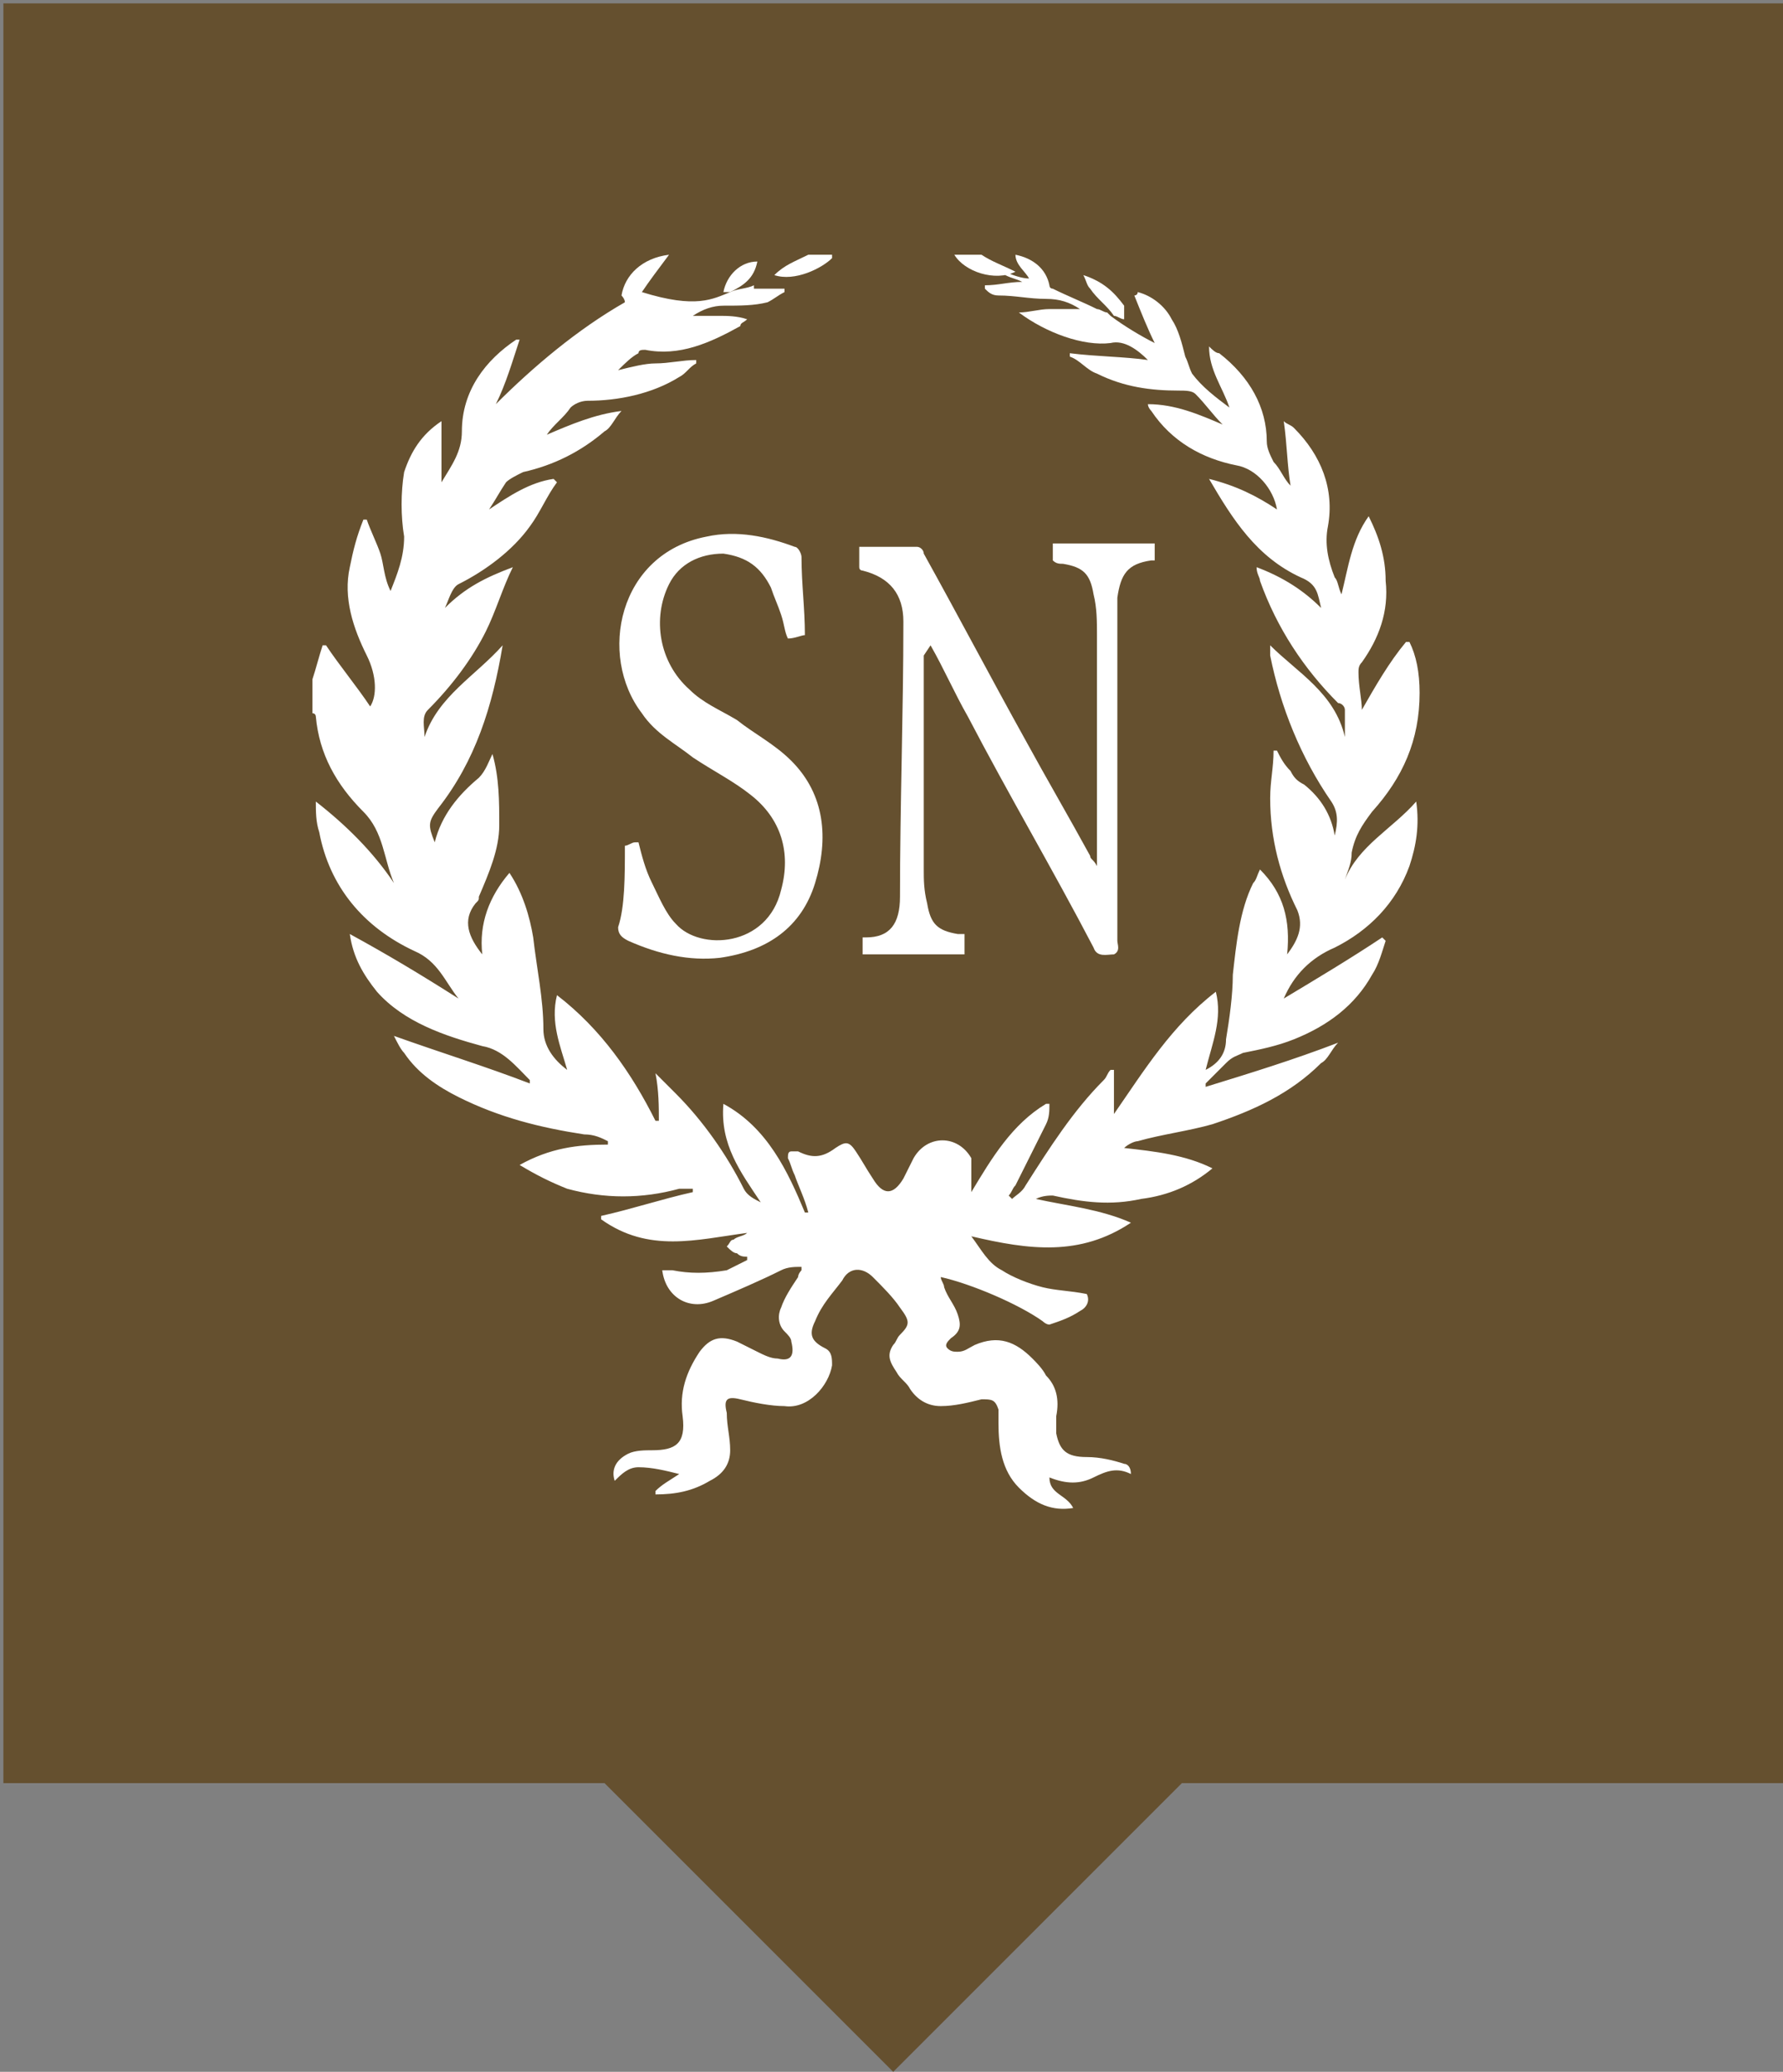
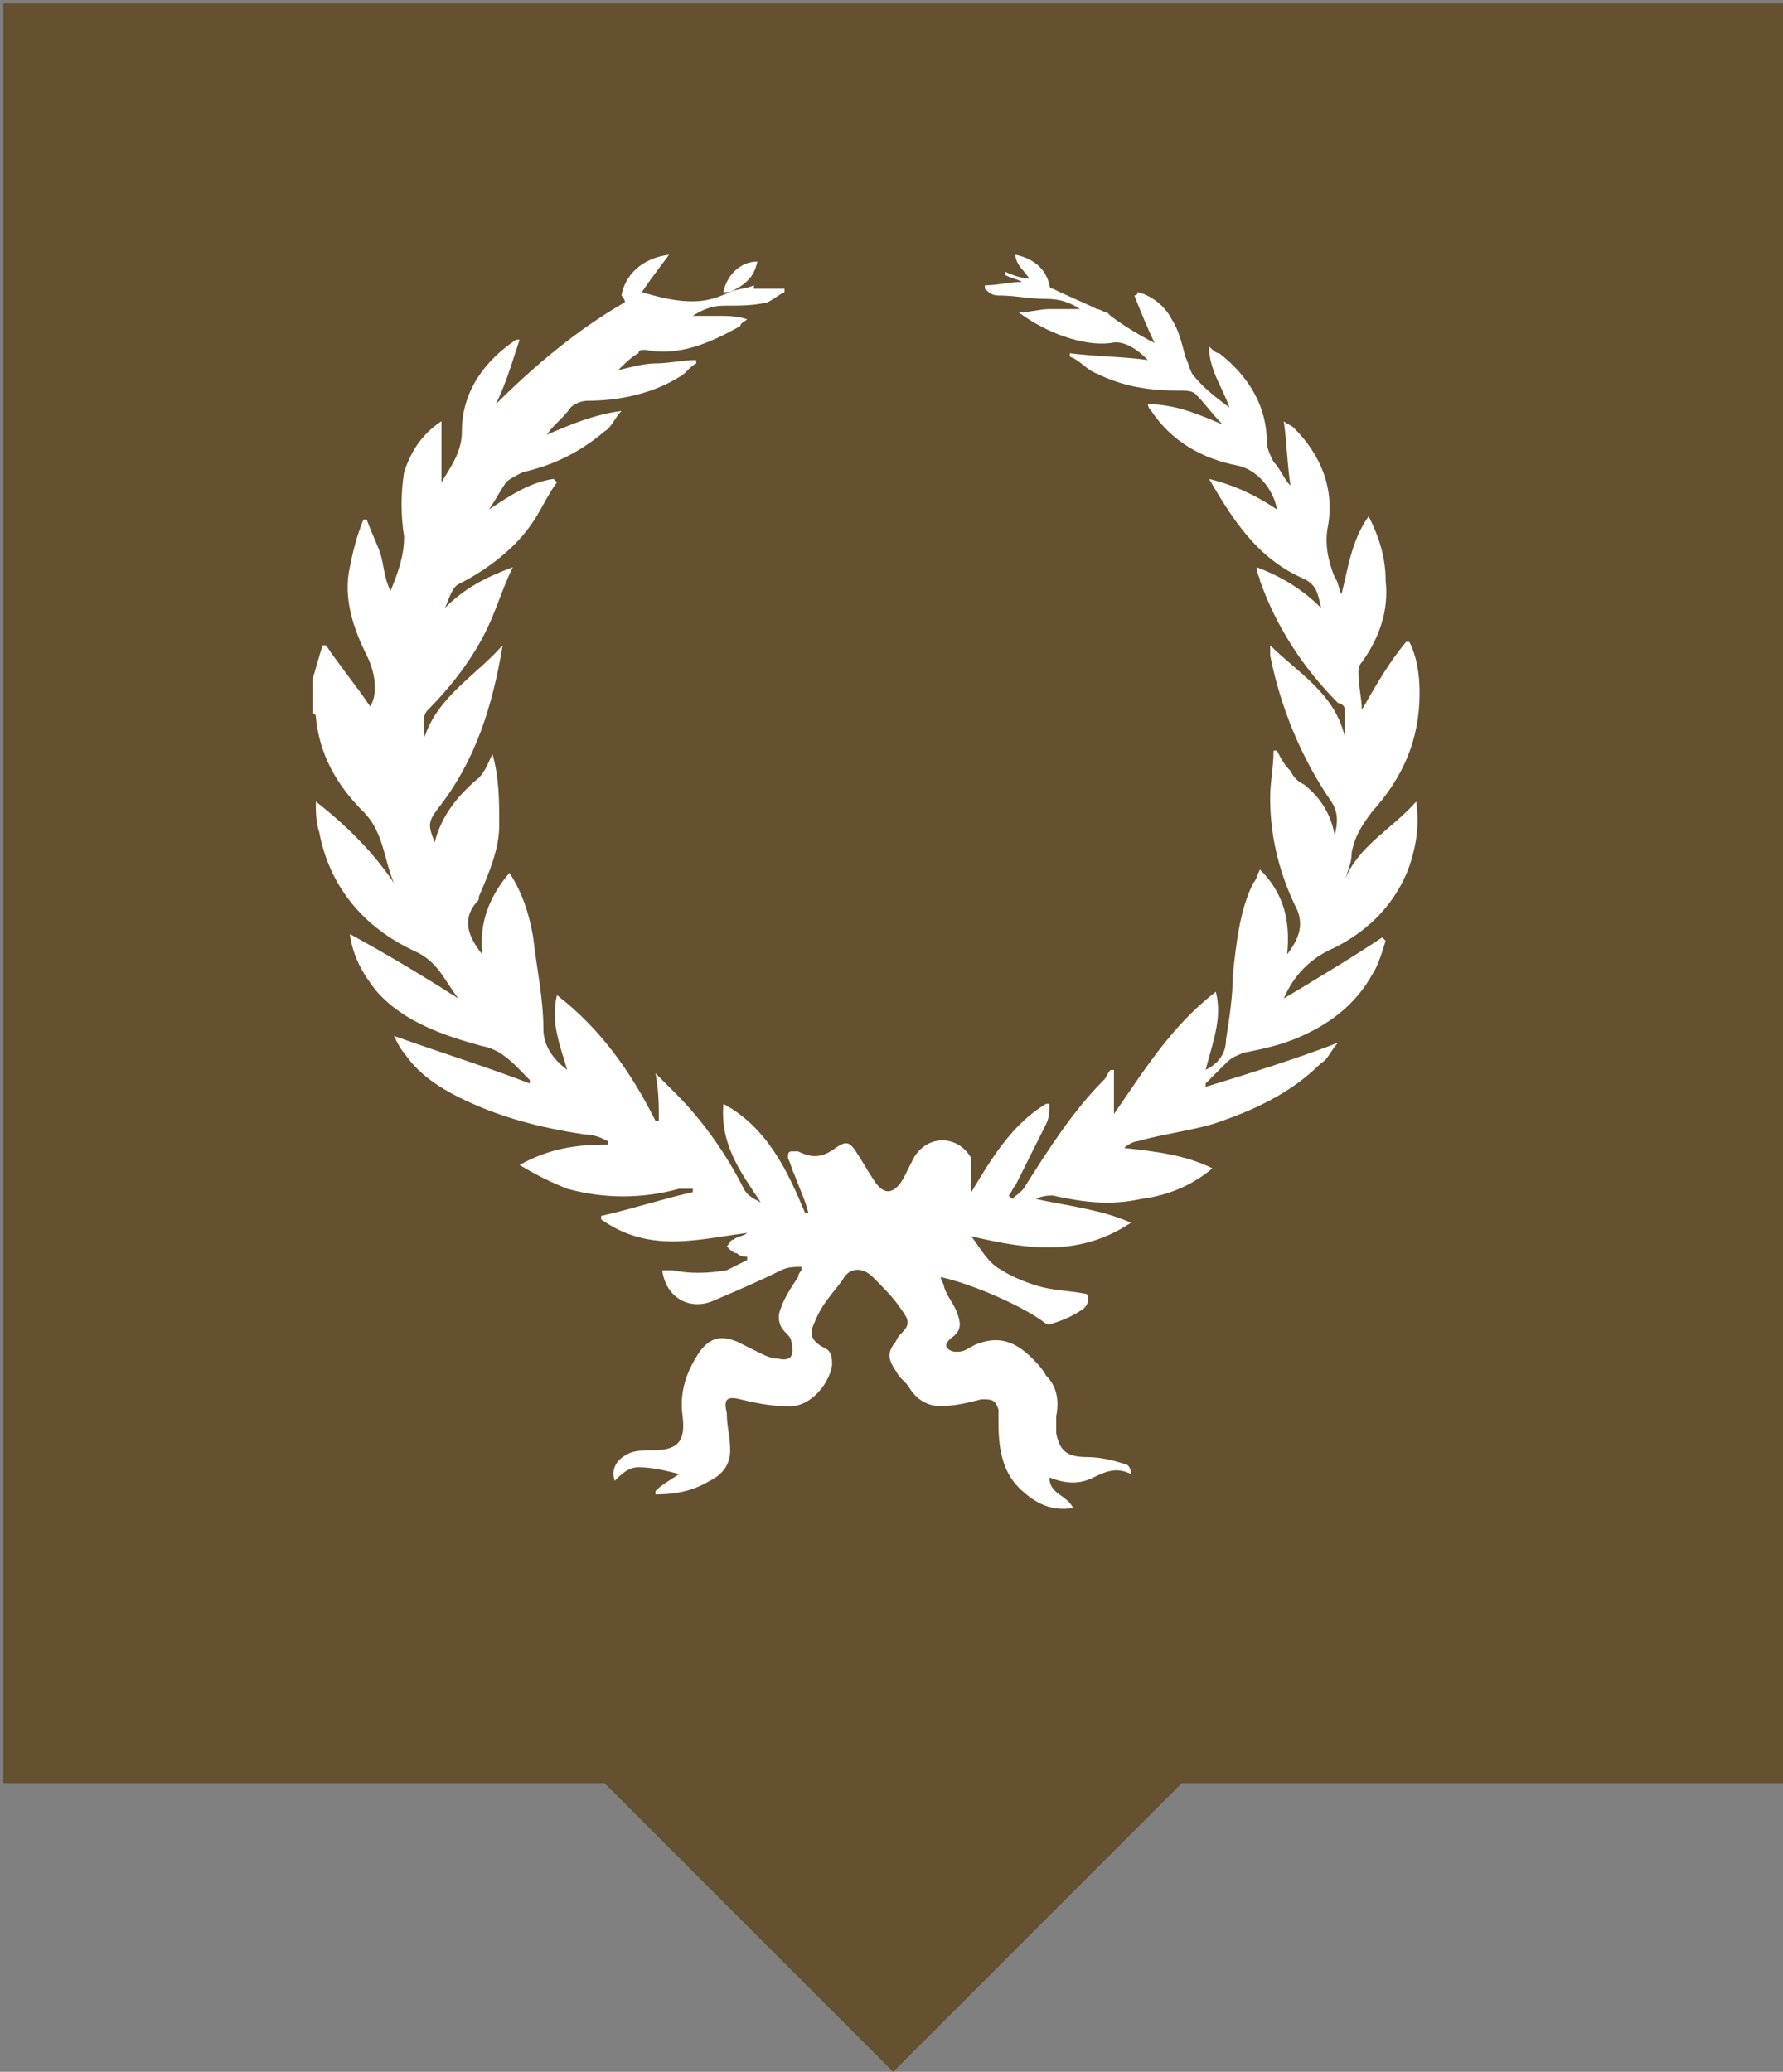
<svg xmlns="http://www.w3.org/2000/svg" version="1.1" id="Layer_1" x="0px" y="0px" viewBox="-283.3 394.6 52.5 61" style="enable-background:new -283.3 394.6 52.5 61;" xml:space="preserve">
  <rect x="-283.3" y="394.6" width="52.5" height="61" fill="#808080" stroke="none" />
  <style type="text/css">
	.st0{fill:#65502F;}
	.st1{fill:#FFFFFF;}
</style>
  <polygon class="st0" points="-283.2,394.7 -283.2,447.1 -265.5,447.1 -257,455.6 -248.5,447.1 -230.8,447.1 -230.8,394.7 " />
  <g id="GSCxv5.tif">
    <g>
      <path id="XMLID_9_" class="st1" d="M-261.8,403.2c0.2-0.1,0.5-0.1,0.7-0.2c0,0,0,0.1,0,0.1c0.1,0,0.3,0,0.4,0c0.2,0,0.4,0,0.5,0    c0,0,0,0.1,0,0.1c-0.2,0.1-0.3,0.2-0.5,0.3c-0.4,0.1-0.8,0.1-1.3,0.1c-0.3,0-0.6,0.1-0.9,0.3c0.3,0,0.5,0,0.8,0    c0.2,0,0.5,0,0.8,0.1c-0.1,0.1-0.2,0.1-0.2,0.2c-0.9,0.5-1.8,0.9-2.8,0.7c-0.1,0-0.2,0-0.2,0.1c-0.2,0.1-0.4,0.3-0.6,0.5    c0.4-0.1,0.8-0.2,1.1-0.2c0.4,0,0.8-0.1,1.2-0.1c0,0,0,0.1,0,0.1c-0.2,0.1-0.3,0.3-0.5,0.4c-0.8,0.5-1.8,0.7-2.7,0.7    c-0.2,0-0.4,0.1-0.5,0.2c-0.2,0.3-0.5,0.5-0.7,0.8c0.7-0.3,1.4-0.6,2.2-0.7c-0.2,0.2-0.3,0.5-0.5,0.6c-0.7,0.6-1.5,1-2.4,1.2    c-0.2,0.1-0.4,0.2-0.5,0.3c-0.2,0.3-0.3,0.5-0.5,0.8c0.6-0.4,1.2-0.8,1.9-0.9c0,0,0,0,0.1,0.1c-0.3,0.4-0.5,0.9-0.8,1.3    c-0.5,0.7-1.3,1.3-2.1,1.7c-0.2,0.1-0.3,0.5-0.4,0.7c0.6-0.6,1.2-0.9,2-1.2c-0.3,0.6-0.5,1.3-0.8,1.9c-0.4,0.8-1,1.6-1.7,2.3    c-0.2,0.2-0.1,0.5-0.1,0.8c0.4-1.2,1.5-1.8,2.3-2.7c-0.3,1.8-0.8,3.4-1.9,4.8c-0.3,0.4-0.3,0.5-0.1,1c0.2-0.8,0.7-1.4,1.3-1.9    c0.2-0.2,0.3-0.5,0.4-0.7c0.2,0.7,0.2,1.4,0.2,2.1c0,0.7-0.3,1.4-0.6,2.1c0,0.1,0,0.1-0.1,0.2c-0.4,0.5-0.2,1,0.2,1.5    c-0.1-0.9,0.2-1.7,0.8-2.4c0.4,0.6,0.6,1.3,0.7,1.9c0.1,0.9,0.3,1.8,0.3,2.7c0,0.5,0.3,0.9,0.7,1.2c-0.2-0.7-0.5-1.4-0.3-2.2    c1.3,1,2.2,2.3,2.9,3.7c0,0,0.1,0,0.1,0c0-0.4,0-0.9-0.1-1.4c0.2,0.2,0.4,0.4,0.6,0.6c0.8,0.8,1.5,1.8,2,2.8    c0.1,0.2,0.3,0.3,0.5,0.4c-0.6-0.9-1.2-1.7-1.1-2.9c1.3,0.7,1.9,2,2.4,3.2c0,0,0.1,0,0.1,0c-0.1-0.4-0.3-0.8-0.4-1.1    c-0.1-0.2-0.1-0.3-0.2-0.5c0-0.1,0-0.2,0.1-0.2s0.2,0,0.2,0c0.4,0.2,0.7,0.2,1.1-0.1c0.3-0.2,0.4-0.2,0.6,0.1    c0.2,0.3,0.3,0.5,0.5,0.8c0.3,0.5,0.6,0.5,0.9,0c0.1-0.2,0.2-0.4,0.3-0.6c0.4-0.7,1.3-0.7,1.7,0c0,0.1,0,0.2,0,0.2    c0,0.3,0,0.5,0,0.8c0.6-1,1.2-2,2.2-2.6c0,0,0.1,0,0.1,0c0,0.2,0,0.4-0.1,0.6c-0.3,0.6-0.6,1.2-0.9,1.8c-0.1,0.1-0.1,0.2-0.2,0.3    c0,0,0,0,0.1,0.1c0.1-0.1,0.3-0.2,0.4-0.4c0.7-1.1,1.4-2.2,2.3-3.1c0.1-0.1,0.1-0.2,0.2-0.3c0,0,0.1,0,0.1,0c0,0.4,0,0.8,0,1.3    c0.9-1.3,1.7-2.6,3-3.6c0.2,0.8-0.1,1.5-0.3,2.3c0.4-0.2,0.6-0.5,0.6-0.9c0.1-0.6,0.2-1.3,0.2-1.9c0.1-0.9,0.2-1.9,0.6-2.7    c0.1-0.1,0.1-0.2,0.2-0.4c0.7,0.7,0.9,1.5,0.8,2.5c0.3-0.4,0.5-0.8,0.3-1.3c-0.5-1-0.8-2.1-0.8-3.3c0-0.5,0.1-0.9,0.1-1.4    c0,0,0.1,0,0.1,0c0.1,0.2,0.2,0.4,0.4,0.6c0.1,0.2,0.2,0.3,0.4,0.4c0.5,0.4,0.8,0.9,0.9,1.5c0.1-0.4,0.1-0.7-0.1-1    c-0.9-1.3-1.5-2.8-1.8-4.3c0-0.1,0-0.2,0-0.3c0.8,0.8,1.9,1.4,2.2,2.7c0-0.1,0-0.3,0-0.4c0-0.1,0-0.3,0-0.4c0-0.1-0.1-0.2-0.2-0.2    c-1-1-1.8-2.2-2.3-3.6c0-0.1-0.1-0.2-0.1-0.4c0.8,0.3,1.4,0.7,1.9,1.2c-0.1-0.4-0.1-0.7-0.6-0.9c-1.3-0.6-2-1.7-2.7-2.9    c0.8,0.2,1.4,0.5,2,0.9c-0.1-0.6-0.6-1.2-1.2-1.3c-1-0.2-1.9-0.7-2.5-1.6c0,0-0.1-0.1-0.1-0.2c0.8,0,1.5,0.3,2.2,0.6    c-0.3-0.3-0.5-0.6-0.8-0.9c-0.1-0.1-0.3-0.1-0.5-0.1c-0.8,0-1.6-0.1-2.4-0.5c-0.3-0.1-0.5-0.4-0.8-0.5c0,0,0-0.1,0-0.1    c0.8,0.1,1.6,0.1,2.3,0.2c-0.3-0.3-0.7-0.6-1.1-0.5c-0.8,0.1-1.9-0.3-2.7-0.9c0.3,0,0.6-0.1,0.9-0.1s0.6,0,0.9,0    c-0.3-0.2-0.6-0.3-1-0.3c-0.5,0-0.9-0.1-1.4-0.1c-0.2,0-0.3-0.1-0.4-0.2c0,0,0-0.1,0-0.1c0.4,0,0.7-0.1,1.1-0.1    c-0.2-0.1-0.3-0.1-0.5-0.2c0,0,0,0,0-0.1c0.2,0.1,0.5,0.2,0.7,0.2c-0.1-0.2-0.4-0.4-0.4-0.7c0.5,0.1,0.9,0.4,1,0.9    c0,0,0,0.1,0.1,0.1c0.4,0.2,0.9,0.4,1.3,0.6c0.1,0,0.2,0.1,0.3,0.1c0,0,0.1,0.1,0.1,0.1c0.4,0.3,0.9,0.6,1.3,0.8    c-0.2-0.4-0.4-0.9-0.6-1.4c0,0,0.1,0,0.1-0.1c0.4,0.1,0.8,0.4,1,0.8c0.2,0.3,0.3,0.7,0.4,1.1c0.1,0.2,0.1,0.3,0.2,0.5    c0.3,0.4,0.7,0.7,1.1,1c-0.2-0.6-0.6-1.1-0.6-1.8c0.1,0.1,0.2,0.2,0.3,0.2c0.9,0.7,1.4,1.6,1.4,2.6c0,0.2,0.1,0.4,0.2,0.6    c0.2,0.2,0.3,0.5,0.5,0.7c-0.1-0.6-0.1-1.2-0.2-1.9c0.1,0.1,0.2,0.1,0.3,0.2c0.8,0.8,1.2,1.8,1,2.9c-0.1,0.5,0,1,0.2,1.5    c0.1,0.1,0.1,0.3,0.2,0.5c0.2-0.8,0.3-1.6,0.8-2.3c0.3,0.6,0.5,1.2,0.5,1.9c0.1,0.9-0.2,1.7-0.7,2.4c-0.1,0.1-0.1,0.2-0.1,0.3    c0,0.4,0.1,0.8,0.1,1.1c0.4-0.7,0.8-1.4,1.3-2c0,0,0.1,0,0.1,0c0.2,0.4,0.3,0.9,0.3,1.5c0,1.4-0.5,2.5-1.4,3.5    c-0.3,0.4-0.5,0.7-0.6,1.2c0,0.3-0.1,0.5-0.2,0.8c0.4-1,1.4-1.5,2.1-2.3c0.1,0.7,0,1.3-0.2,1.9c-0.4,1.1-1.2,1.9-2.2,2.4    c-0.7,0.3-1.2,0.8-1.5,1.5c1-0.6,2-1.2,2.9-1.8c0,0,0.1,0.1,0.1,0.1c-0.1,0.3-0.2,0.7-0.4,1c-0.5,0.9-1.3,1.5-2.3,1.9    c-0.5,0.2-1,0.3-1.5,0.4c-0.2,0.1-0.3,0.1-0.5,0.3c-0.2,0.2-0.4,0.4-0.6,0.6c0,0,0,0.1,0,0.1c1.3-0.4,2.6-0.8,3.9-1.3    c-0.2,0.2-0.3,0.5-0.5,0.6c-0.9,0.9-2,1.4-3.2,1.8c-0.7,0.2-1.5,0.3-2.2,0.5c-0.1,0-0.3,0.1-0.4,0.2c0.9,0.1,1.8,0.2,2.6,0.6    c-0.6,0.5-1.3,0.8-2.1,0.9c-0.9,0.2-1.7,0.1-2.6-0.1c-0.1,0-0.3,0-0.5,0.1c0.9,0.2,1.9,0.3,2.8,0.7c-1.5,1-3,0.8-4.7,0.4    c0.3,0.4,0.5,0.8,0.9,1c0.3,0.2,0.8,0.4,1.2,0.5c0.4,0.1,0.8,0.1,1.3,0.2c0.1,0.2,0,0.4-0.2,0.5c-0.3,0.2-0.6,0.3-0.9,0.4    c-0.1,0-0.2-0.1-0.2-0.1c-0.7-0.5-2.1-1.1-3-1.3c0,0.1,0.1,0.2,0.1,0.3c0.1,0.3,0.3,0.5,0.4,0.8c0.1,0.3,0.1,0.5-0.2,0.7    c-0.1,0.1-0.2,0.2-0.1,0.3c0.1,0.1,0.2,0.1,0.3,0.1c0.2,0,0.3-0.1,0.5-0.2c0.7-0.3,1.2-0.1,1.7,0.4c0.1,0.1,0.3,0.3,0.4,0.5    c0.3,0.3,0.4,0.7,0.3,1.2c0,0.2,0,0.3,0,0.5c0.1,0.5,0.3,0.7,0.9,0.7c0.4,0,0.8,0.1,1.1,0.2c0.1,0,0.2,0.1,0.2,0.3    c-0.4-0.2-0.7-0.1-1.1,0.1c-0.4,0.2-0.8,0.2-1.3,0c0,0.5,0.5,0.5,0.7,0.9c-0.6,0.1-1.1-0.1-1.6-0.6c-0.5-0.5-0.6-1.2-0.6-1.9    c0-0.1,0-0.3,0-0.4c-0.1-0.3-0.2-0.3-0.5-0.3c-0.4,0.1-0.8,0.2-1.2,0.2c-0.4,0-0.7-0.2-0.9-0.5c-0.1-0.2-0.3-0.3-0.4-0.5    c-0.2-0.3-0.3-0.5-0.1-0.8c0.1-0.1,0.1-0.2,0.2-0.3c0.3-0.3,0.3-0.4,0-0.8c-0.2-0.3-0.5-0.6-0.8-0.9c-0.3-0.3-0.7-0.3-0.9,0.1    c-0.3,0.4-0.6,0.7-0.8,1.2c-0.2,0.4-0.1,0.6,0.3,0.8c0.2,0.1,0.2,0.3,0.2,0.5c-0.1,0.6-0.7,1.3-1.4,1.2c-0.4,0-0.9-0.1-1.3-0.2    c-0.4-0.1-0.5,0-0.4,0.4c0,0.4,0.1,0.7,0.1,1.1c0,0.4-0.2,0.7-0.6,0.9c-0.5,0.3-1,0.4-1.6,0.4c0,0,0-0.1,0-0.1    c0.2-0.2,0.4-0.3,0.7-0.5c-0.4-0.1-0.8-0.2-1.2-0.2c-0.3,0-0.5,0.2-0.7,0.4c-0.1-0.3,0-0.6,0.4-0.8c0.2-0.1,0.5-0.1,0.7-0.1    c0.7,0,1-0.2,0.9-1c-0.1-0.7,0.1-1.3,0.5-1.9c0.3-0.4,0.6-0.5,1.1-0.3c0.2,0.1,0.4,0.2,0.6,0.3c0.2,0.1,0.4,0.2,0.6,0.2    c0.4,0.1,0.5-0.1,0.4-0.5c0-0.1-0.1-0.2-0.2-0.3c-0.2-0.2-0.2-0.5-0.1-0.7c0.1-0.3,0.3-0.6,0.5-0.9c0-0.1,0.1-0.2,0.1-0.2    c0,0,0-0.1,0-0.1c-0.2,0-0.4,0-0.6,0.1c-0.6,0.3-1.3,0.6-2,0.9c-0.7,0.3-1.4-0.1-1.5-0.9c0.1,0,0.2,0,0.3,0c0.5,0.1,1,0.1,1.6,0    c0.2-0.1,0.4-0.2,0.6-0.3c0,0,0-0.1,0-0.1c-0.1,0-0.2,0-0.3-0.1c-0.1,0-0.2-0.1-0.3-0.2c0.1-0.1,0.1-0.2,0.2-0.2    c0.1-0.1,0.3-0.1,0.4-0.2c-1.5,0.2-2.9,0.6-4.3-0.4c0,0,0-0.1,0-0.1c0.9-0.2,1.8-0.5,2.7-0.7c0,0,0-0.1,0-0.1c-0.1,0-0.3,0-0.4,0    c-1.1,0.3-2.2,0.3-3.3,0c-0.5-0.2-0.9-0.4-1.4-0.7c0.9-0.5,1.7-0.6,2.6-0.6c0,0,0-0.1,0-0.1c-0.2-0.1-0.4-0.2-0.7-0.2    c-1.3-0.2-2.5-0.5-3.7-1.1c-0.6-0.3-1.2-0.7-1.6-1.3c-0.1-0.1-0.2-0.3-0.3-0.5c1.4,0.5,2.7,0.9,4,1.4c0,0,0-0.1,0-0.1    c-0.4-0.4-0.8-0.9-1.4-1c-1.1-0.3-2.3-0.7-3.1-1.6c-0.4-0.5-0.7-1-0.8-1.7c1.1,0.6,2.1,1.2,3.2,1.9c-0.4-0.5-0.6-1.1-1.3-1.4    c-1.5-0.7-2.5-1.9-2.8-3.5c-0.1-0.3-0.1-0.6-0.1-0.9c0.9,0.7,1.7,1.5,2.3,2.4c-0.3-0.7-0.3-1.5-0.9-2.1c-0.8-0.8-1.3-1.7-1.4-2.8    c0,0,0-0.1-0.1-0.1c0-0.3,0-0.7,0-1c0.1-0.3,0.2-0.7,0.3-1c0,0,0.1,0,0.1,0c0.4,0.6,0.9,1.2,1.3,1.8c0.2-0.3,0.2-0.9-0.1-1.5    c-0.4-0.8-0.7-1.7-0.5-2.6c0.1-0.5,0.2-0.9,0.4-1.4c0,0,0.1,0,0.1,0c0.1,0.3,0.3,0.7,0.4,1c0.1,0.3,0.1,0.7,0.3,1.1    c0.2-0.5,0.4-1,0.4-1.6c-0.1-0.6-0.1-1.3,0-1.9c0.2-0.6,0.5-1.1,1.1-1.5c0,0.6,0,1.1,0,1.8c0.3-0.5,0.6-0.9,0.6-1.5    c0-1.2,0.7-2.1,1.6-2.7c0,0,0.1,0,0.1,0c-0.2,0.6-0.4,1.3-0.7,1.9c1.1-1.1,2.4-2.2,3.8-3c0-0.1-0.1-0.2-0.1-0.2    c0.1-0.6,0.6-1.1,1.4-1.2c-0.3,0.4-0.6,0.8-0.8,1.1C-262.8,403.7-262.3,403.4-261.8,403.2L-261.8,403.2z" />
-       <path id="XMLID_8_" class="st1" d="M-254.4,402.1c0.3,0.2,0.6,0.3,1,0.5c-0.6,0.3-1.5,0-1.8-0.5    C-255,402.1-254.7,402.1-254.4,402.1z" />
-       <path id="XMLID_7_" class="st1" d="M-258.8,402.1c0,0,0,0.1,0,0.1c-0.3,0.3-1.1,0.7-1.7,0.5c0.3-0.3,0.6-0.4,1-0.6    C-259.2,402.1-259,402.1-258.8,402.1z" />
-       <path id="XMLID_6_" class="st1" d="M-256.1,413.9c0,0.1,0,0.2,0,0.3c0,2,0,4,0,6c0,0.3,0,0.6,0.1,1c0.1,0.6,0.3,0.8,0.9,0.9    c0.1,0,0.1,0,0.2,0c0,0.2,0,0.4,0,0.6c-1,0-2,0-3,0c0-0.2,0-0.4,0-0.5c0,0,0.1,0,0.1,0c0.7,0,1-0.4,1-1.2c0-2.7,0.1-5.4,0.1-8.1    c0-0.8-0.4-1.3-1.2-1.5c0,0-0.1,0-0.1-0.1c0-0.2,0-0.3,0-0.6c0.6,0,1.1,0,1.7,0c0.1,0,0.2,0.1,0.2,0.2c1,1.8,2,3.7,3,5.5    c0.6,1.1,1.3,2.3,1.9,3.4c0,0.1,0.1,0.1,0.2,0.3c0-0.2,0-0.3,0-0.4c0-2.1,0-4.2,0-6.4c0-0.4,0-0.8-0.1-1.2    c-0.1-0.6-0.3-0.8-0.9-0.9c-0.1,0-0.2,0-0.3-0.1c0-0.2,0-0.4,0-0.5c1,0,2,0,3,0c0,0.2,0,0.3,0,0.5c0,0-0.1,0-0.1,0    c-0.7,0.1-0.9,0.4-1,1.1c0,0.7,0,1.4,0,2.1c0,2.7,0,5.3,0,8c0,0.1,0.1,0.3-0.1,0.4c-0.2,0-0.5,0.1-0.6-0.2    c-1.2-2.3-2.5-4.5-3.7-6.8c-0.4-0.7-0.7-1.4-1.1-2.1C-256.1,413.9-256.1,413.9-256.1,413.9z" />
-       <path id="XMLID_5_" class="st1" d="M-264.9,419.5c0.1,0,0.2-0.1,0.3-0.1c0,0,0.1,0,0.1,0c0.1,0.4,0.2,0.8,0.4,1.2    c0.2,0.4,0.4,0.9,0.7,1.2c0.7,0.8,2.7,0.7,3.1-1c0.3-1.1,0-2.1-0.9-2.8c-0.5-0.4-1.1-0.7-1.7-1.1c-0.5-0.4-1.1-0.7-1.5-1.3    c-1.3-1.7-0.7-4.7,1.9-5.2c0.9-0.2,1.8,0,2.6,0.3c0.1,0,0.2,0.2,0.2,0.3c0,0.8,0.1,1.5,0.1,2.3c-0.1,0-0.3,0.1-0.5,0.1    c-0.1-0.2-0.1-0.4-0.2-0.7c-0.1-0.3-0.2-0.5-0.3-0.8c-0.3-0.6-0.7-0.9-1.4-1c-0.7,0-1.3,0.3-1.6,0.9c-0.5,1-0.3,2.3,0.6,3.1    c0.4,0.4,0.9,0.6,1.4,0.9c0.5,0.4,1.1,0.7,1.6,1.2c1,1,1.1,2.3,0.7,3.6c-0.4,1.3-1.4,2-2.8,2.2c-0.9,0.1-1.8-0.1-2.7-0.5    c-0.2-0.1-0.3-0.2-0.3-0.4C-264.9,421.3-264.9,420.4-264.9,419.5z" />
      <path id="XMLID_4_" class="st1" d="M-266.2,405.8c0-0.9,0.6-2,1.5-2.2C-264.8,404.6-265.4,405.2-266.2,405.8z" />
-       <path id="XMLID_3_" class="st1" d="M-250.2,404c-0.1,0-0.2-0.1-0.3-0.1c-0.2-0.3-0.5-0.5-0.7-0.8c-0.1-0.1-0.1-0.2-0.2-0.4    c0.6,0.2,0.9,0.5,1.2,0.9C-250.2,403.8-250.2,403.9-250.2,404C-250.1,404-250.2,404-250.2,404C-250.2,404-250.2,404-250.2,404z" />
      <path id="XMLID_2_" class="st1" d="M-261.8,403.2c-0.1,0-0.2,0-0.2,0c0.1-0.5,0.5-0.9,1-0.9C-261.1,402.8-261.4,403-261.8,403.2    L-261.8,403.2z" />
    </g>
  </g>
</svg>